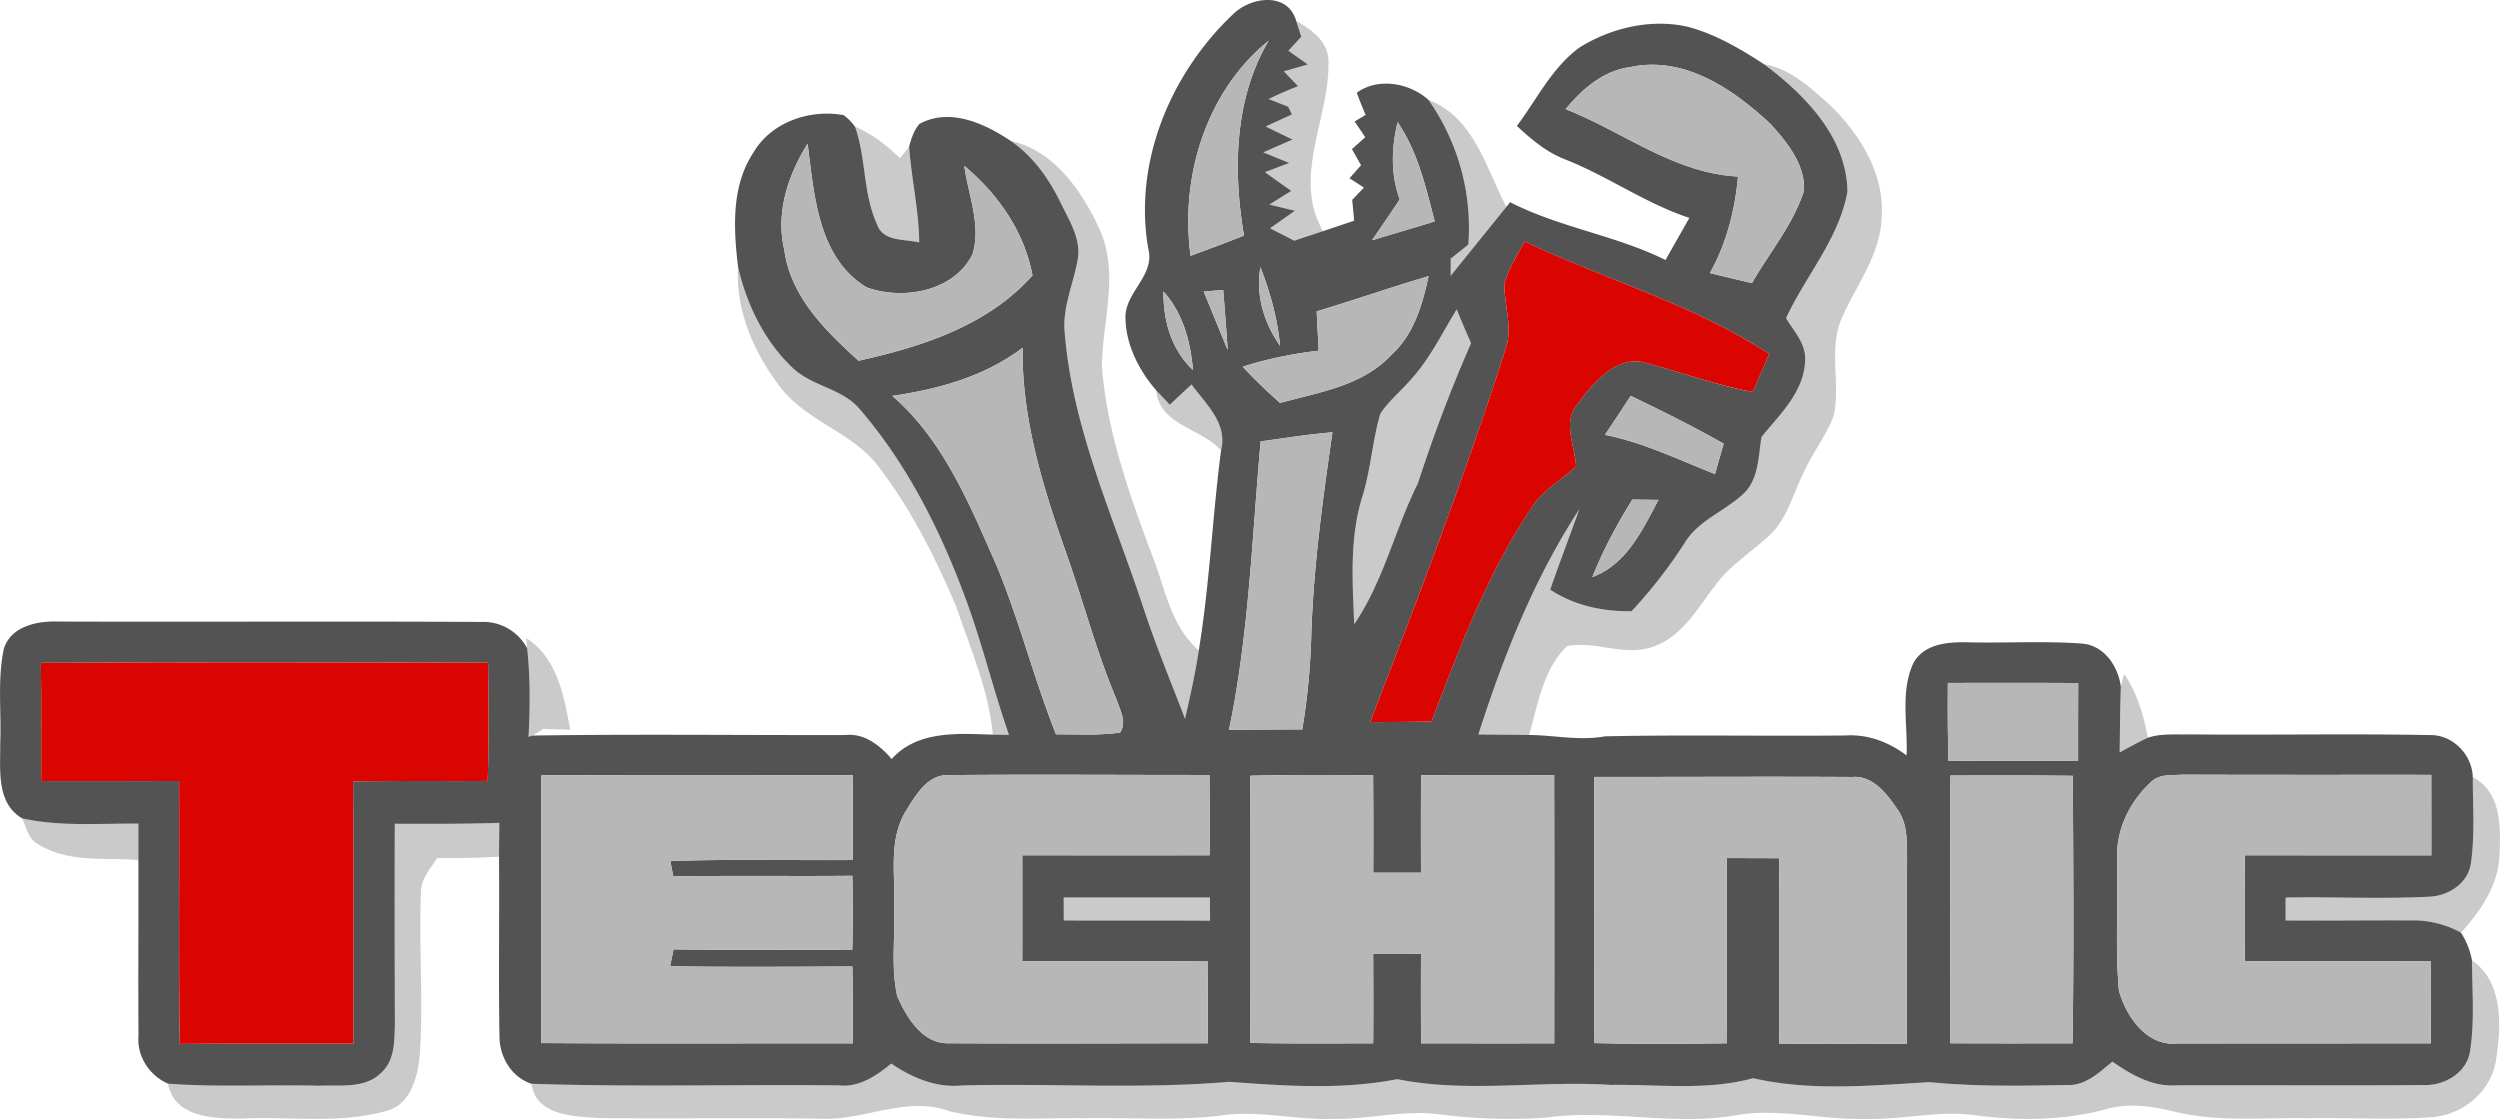
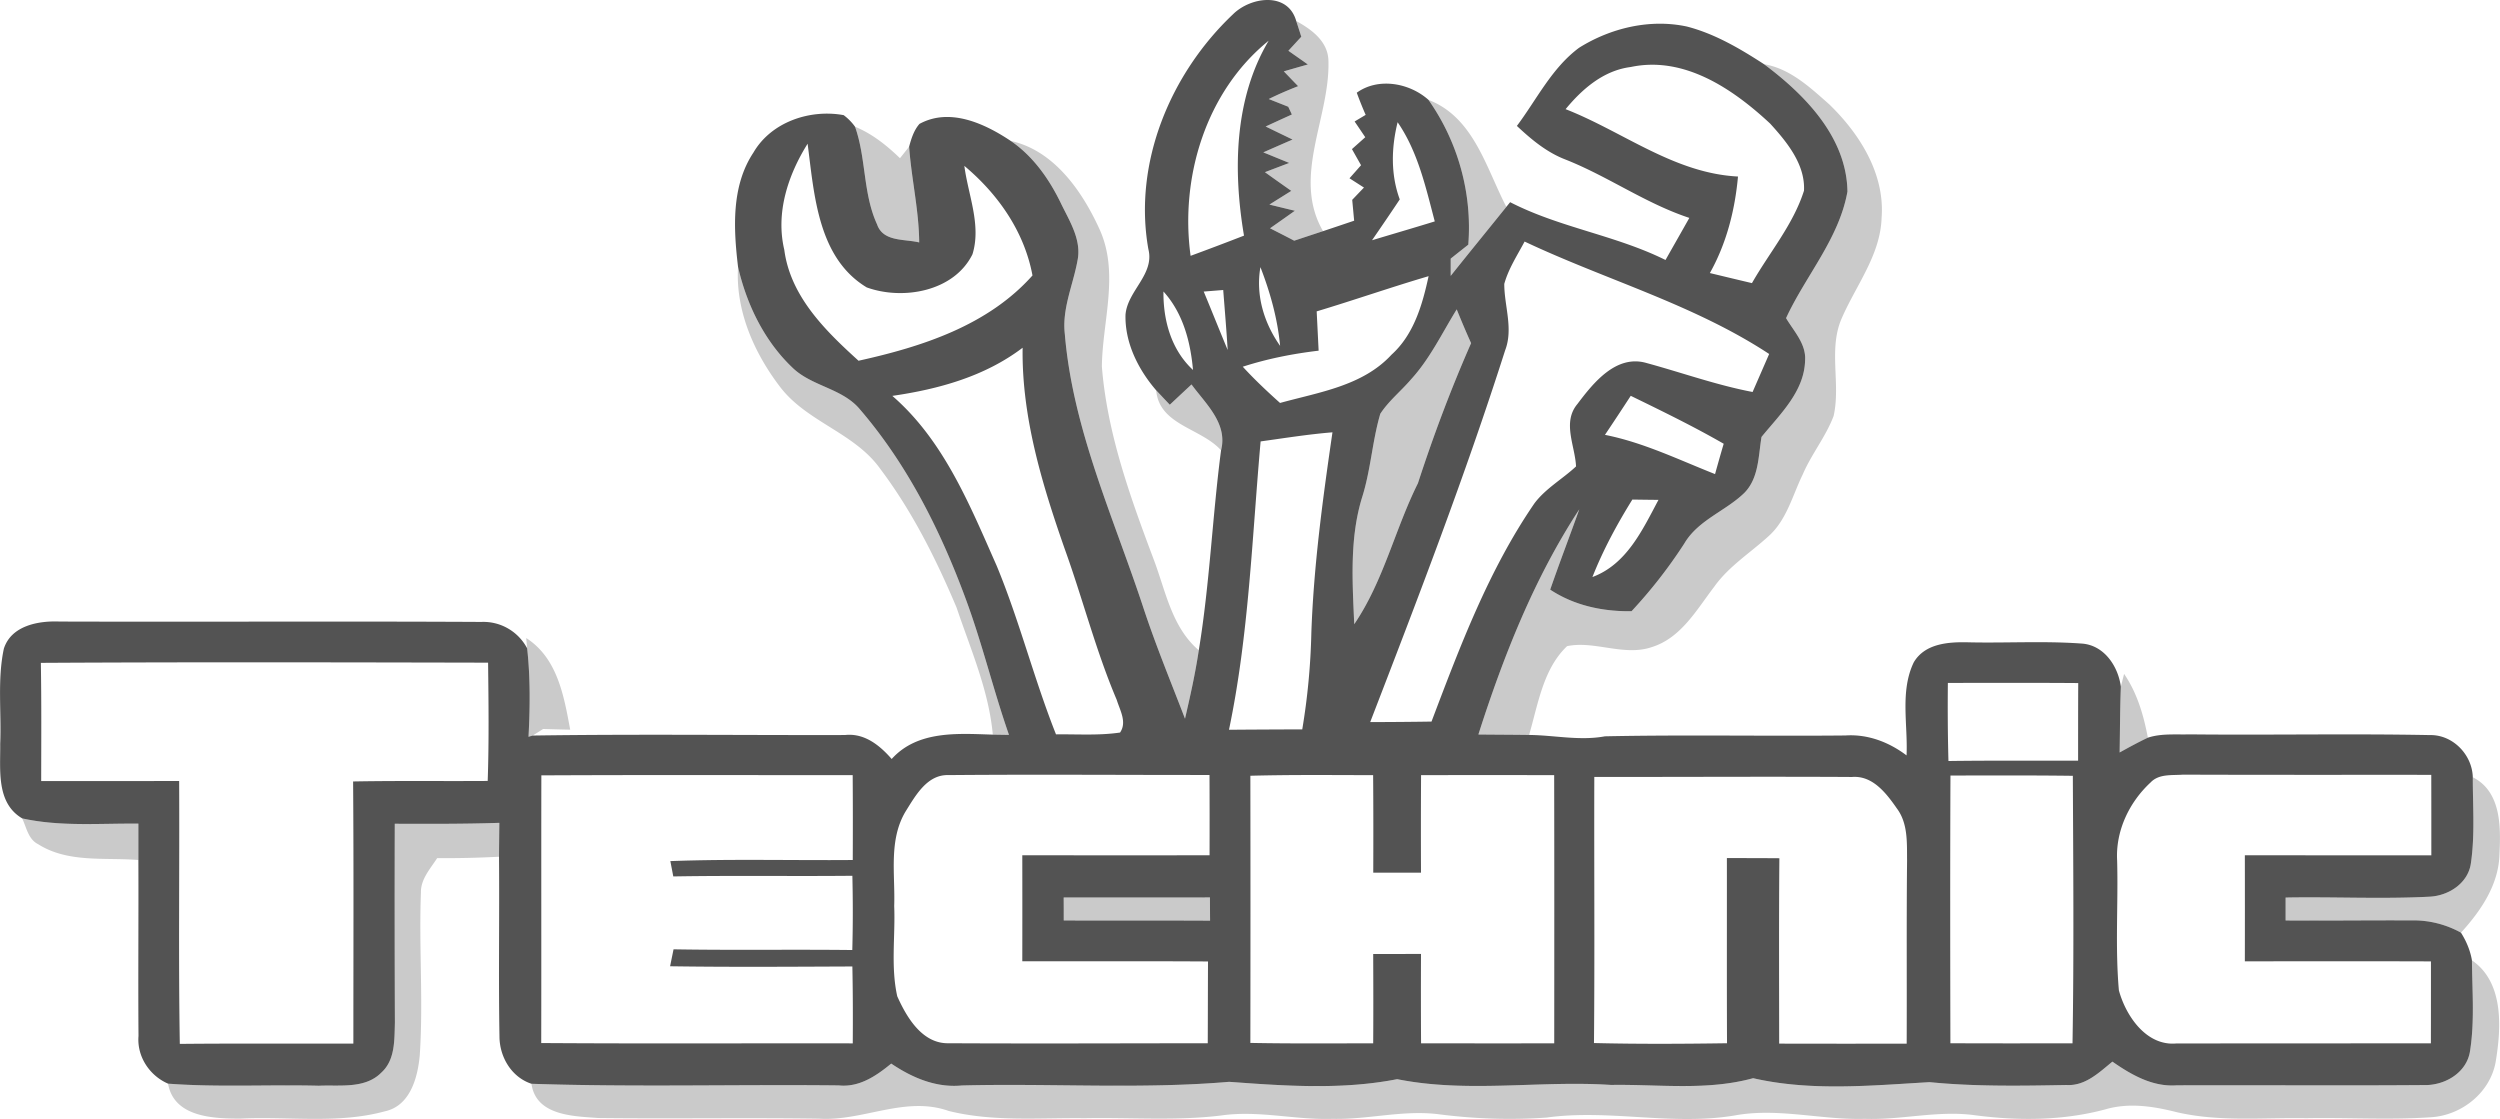
<svg xmlns="http://www.w3.org/2000/svg" width="2500" height="1119" viewBox="0 0 1502.846 672.695">
  <path fill="#535353" d="M741.212 8.574c10.662-10.545 32.997-13.667 37.997 4.062a656.995 656.995 0 0 1 3.042 9.449c-1.951 2.108-5.814 6.325-7.769 8.434 3.863 2.734 7.812 5.466 11.715 8.24a1449.332 1449.332 0 0 0-14.447 4.14c2.848 2.967 5.7 5.935 8.592 8.902-5.978 2.343-11.913 4.881-17.652 7.731 2.93 1.171 8.785 3.477 11.714 4.646a609.527 609.527 0 0 1 2.187 4.647 1943.032 1943.032 0 0 0-15.771 7.224c5.347 2.616 10.737 5.194 16.165 7.85a3230.959 3230.959 0 0 0-17.572 7.692c5.194 2.108 10.388 4.255 15.583 6.364-4.884 1.836-9.765 3.71-14.606 5.545a1495.636 1495.636 0 0 0 15.853 11.248c-4.375 2.731-8.785 5.504-13.159 8.237 3.828.938 11.481 2.811 15.311 3.712-4.962 3.552-9.96 7.027-14.918 10.542 4.843 2.46 9.683 4.921 14.525 7.458 5.737-1.914 11.559-3.826 17.34-5.74 6.245-2.069 12.454-4.178 18.705-6.286-.313-3.124-.862-9.372-1.177-12.535 2.348-2.459 4.688-4.921 7.07-7.38-2.188-1.405-6.521-4.179-8.709-5.583a1138.33 1138.33 0 0 0 6.951-7.85c-1.834-3.242-3.668-6.483-5.469-9.685 1.996-1.796 6.015-5.35 8.008-7.146-2.149-3.163-4.254-6.326-6.406-9.45 1.641-1.014 4.963-2.967 6.641-3.983a231.942 231.942 0 0 1-5.351-13.315c12.885-9.332 31.67-5.937 43.11 4.296 17.768 25.304 26.357 56.151 23.937 87.041-3.555 2.813-7.067 5.585-10.583 8.396v10.388c11.052-13.901 22.339-27.646 33.467-41.509l2.267-2.813c29.756 15.308 63.492 19.876 93.404 34.754 4.765-8.433 9.568-16.83 14.331-25.304-26.164-8.629-48.812-24.913-74.313-35.026-11.321-4.296-20.656-12.104-29.363-20.266 11.99-15.974 21.048-34.91 37.449-47.017 18.978-11.871 42.602-17.494 64.742-12.73 16.791 4.335 31.94 13.277 46.391 22.648 24.603 18.354 49.671 43.932 50.14 76.576-5.037 28.311-25.106 50.529-36.902 76.067 4.688 7.927 12.106 15.464 11.442 25.382-.43 18.743-15.149 32.45-26.199 46.039-1.914 11.48-1.564 24.875-10.428 33.739-11.325 10.934-27.688 16.243-35.964 30.302a293.51 293.51 0 0 1-31.75 40.729c-17.217.232-34.363-3.358-48.889-12.965 5.584-16.203 11.753-32.176 17.492-48.303-27.218 41.663-45.57 88.211-60.68 135.381 10.151.12 20.345.12 30.496.274 15.27.156 30.382 3.632 45.608.819 48.186-1.015 96.376-.038 144.563-.507 13.394-.898 26.164 3.98 36.741 11.989.862-18.51-4.019-38.659 4.337-55.957 6.758-11.483 21.164-12.341 33.035-12.028 22.572.507 45.258-.898 67.829.739 13.474.861 21.984 13.516 23.624 25.933-.507 13.155-.507 26.357-.739 39.557 5.582-3.085 11.204-6.17 16.984-8.904 8.085-2.654 16.828-1.754 25.265-1.99 48.071.507 96.141-.508 144.211.427 13.823-.313 25.496 11.757 25.849 25.345-.038 17.105 1.331 34.329-1.092 51.313-1.482 12.342-13.474 20.033-25.148 20.502-28.738 1.483-57.562-.039-86.297.507v13.785c25.106.191 50.257-.16 75.401-.037 10.468-.273 20.853 2.303 30.03 7.374 3.199 5.041 5.582 10.701 6.597 16.64.118 18.079 1.683 36.391-1.132 54.354-1.873 13.237-15.308 21.009-27.881 20.62-49.513.389-99.066-.038-148.581.152-14.411 1.019-27.179-6.323-38.542-14.251-8.047 6.563-16.4 14.763-27.646 14.061-27.411.504-54.944.978-82.278-1.72-35.183 2.032-71.418 5.582-106.055-2.384-27.805 7.655-56.936 3.592-85.363 4.062-42.798-2.85-86.259 5.037-128.626-3.475-33.154 6.521-67.478 4.062-100.982 1.602-53.381 4.529-107.111.815-160.647 2.187-15.543 1.521-29.954-4.649-42.527-13.159-8.979 7.382-19.25 14.409-31.514 13.121-61.579-.664-123.2 1.094-184.74-.978-12.104-3.983-19.25-16.203-19.25-28.586-.625-35.963.038-71.927-.274-107.893.039-6.833.119-13.591.194-20.383-20.97.703-41.896.622-62.866.546-.119 39.911-.08 79.813.075 119.727-.312 10.229.199 22.258-8.081 29.794-9.804 9.995-24.992 7.379-37.604 7.966-30.225-.776-60.526 1.016-90.675-1.25-11.127-4.801-18.781-16.321-17.767-28.624-.274-35.26.08-70.56-.076-105.821v-21.866c-23.273-.236-46.901 1.915-69.861-3.165C-2.44 482.635.294 462.718.1 447.136c.819-19.014-1.796-38.382 2.189-57.164 4.412-13.865 20.732-16.871 33.462-16.325 84.544.271 169.125-.23 253.665.232 11.443-.464 22.103 5.744 27.453 15.856 1.951 17.648 1.758 35.456.819 53.186l2.54-.742c62.518-.938 125.152-.154 187.707-.313 11.677-1.289 20.895 6.17 28.079 14.411 15.582-17.262 39.713-15.309 60.8-14.646 2.418.04 7.299.119 9.722.157-9.568-27.411-16.245-55.723-26.435-82.903-15-40.418-34.762-79.702-62.993-112.582-10.582-12.965-29.21-13.94-40.925-25.459-16.828-16.089-27.372-37.917-32.528-60.41-2.733-22.999-4.138-48.537 9.256-68.725 10.7-18.396 33.936-26.205 54.237-22.494a31.96 31.96 0 0 1 6.833 6.95c6.757 19.018 4.729 40.222 13.24 58.691 3.63 10.661 16.516 8.708 25.344 10.896-.157-19.409-4.687-38.309-6.055-57.598 1.288-4.804 2.852-9.841 6.211-13.667 18.236-9.959 39.206-.235 54.864 10.23 13.393 9.175 22.922 22.648 29.951 37.057 5.231 10.936 12.847 22.375 10.15 35.066-2.691 14.684-9.37 28.858-7.574 44.087 4.803 57.326 29.326 110.12 47.093 164.084 7.458 22.69 16.596 44.751 25.148 67.048 3.161-13.63 6.208-27.297 8.279-41.117 6.558-39.833 8.161-80.247 13.392-120.233 4.139-16.127-9.179-27.881-17.767-39.597a3610.985 3610.985 0 0 0-13.041 12.185c-2.071-2.149-6.132-6.483-8.203-8.67-10.777-12.495-18.862-28.583-18.431-45.415 1.133-14.371 17.61-24.249 13.744-39.439-9.21-51.896 13.283-105.627 50.886-141.199m-25.5 145.224a1882.71 1882.71 0 0 0 32.101-12.146c-6.601-39.087-5.938-82.197 14.837-117.186-37.759 30.536-53.379 82.159-46.938 129.332m225.434-88.174c34.596 13.549 65.213 38.542 103.637 40.495-1.838 20.266-6.913 40.22-16.908 58.026 8.394 2.031 16.87 4.063 25.302 6.053 10.507-18.432 24.8-35.146 31.282-55.567.818-15.776-10.273-29.287-20.346-40.338-22.298-20.773-51.664-40.845-83.8-34.012-16.325 2.069-29.093 13.12-39.167 25.343m-100.983 7.848c-3.787 15.309-4.22 31.436 1.287 46.392-5.465 8.239-11.051 16.399-16.672 24.563 12.572-3.789 25.184-7.459 37.719-11.326-5.425-20.54-10.113-41.86-22.334-59.629m-368.704 76.694c3.672 28.039 24.718 48.654 44.632 66.696 38.191-8.437 77.749-21.164 104.576-51.272-4.919-26.398-20.657-48.853-40.964-65.876 2.266 17.454 10.312 35.651 4.882 53.146-11.089 22.454-41.86 27.765-63.57 19.916-29.444-17.767-31.552-55.839-35.537-86.377-11.792 18.86-19.289 41.47-14.019 63.767m432.822 20.501c0 13.354 5.544 26.904.507 39.986-24.094 75.521-52.6 149.519-81.104 223.438 12.302-.038 24.602-.113 36.858-.313 17.146-45.218 34.326-91.06 61.858-131.164 6.753-9.021 16.866-14.604 25.026-22.219-.583-12.497-8.432-26.514.861-37.565 9.606-12.771 23.313-29.872 41.511-24.602 21.239 5.779 42.055 13.277 63.767 17.416 3.318-7.615 6.641-15.229 9.958-22.845-45.452-29.872-98.287-44.556-147.021-67.594-4.412 8.317-9.681 16.323-12.221 25.462M769.523 207.92c-1.521-16.284-5.934-32.1-11.833-47.328-2.967 16.792 2.151 33.582 11.833 47.328m21.984-20.736c.394 7.888.782 15.775 1.172 23.625-15.465 1.834-30.771 4.841-45.609 9.645 7.066 7.693 14.645 14.838 22.415 21.79 23.393-6.483 49.708-10.231 67.011-29.015 13.468-12.144 18.585-30.106 22.297-47.21-22.573 6.638-44.794 14.409-67.286 21.165m-67.906-11.911c4.843 11.676 9.526 23.431 14.408 35.146-.74-12.028-1.754-24.055-2.692-36.083-3.906.313-7.81.626-11.716.937m-24.211-.04c-.194 17.378 4.687 35.067 17.767 47.173-1.521-17.025-6.014-34.205-17.767-47.173m148.62 53.069c-5.972 6.952-13.273 12.771-18.273 20.463-4.764 16.245-5.699 33.348-10.736 49.593-7.813 24.835-6.016 51.231-4.921 76.89 17.609-25.891 24.443-56.976 38.306-84.776 9.294-28.585 19.838-56.662 31.945-84.189a538.557 538.557 0 0 1-8.63-20.307c-8.87 14.327-16.17 29.831-27.691 42.326m-311.613 9.685c30.97 26.825 46.547 65.564 62.716 102.072 13.744 33.154 22.454 68.104 35.69 101.414 12.809-.157 25.771.777 38.504-1.096 4.294-6.245-.08-13.394-1.995-19.644-12.611-29.676-20.501-60.99-31.434-91.216-13.548-38.813-25.732-78.958-25.146-120.467-22.727 17.261-50.569 24.915-78.335 28.937m428.411 23.431c23.116 4.567 44.398 14.994 66.188 23.585 1.68-6.092 3.398-12.146 5.194-18.238-18.197-10.463-37.057-19.64-55.877-28.816-5.117 7.849-10.275 15.696-15.505 23.469m-207 3.942c-5.156 57.87-7.066 116.287-19.017 173.341 14.681-.118 29.366-.195 44.048-.232a406.55 406.55 0 0 0 5.464-58.029c1.408-40.456 6.876-80.56 12.692-120.546-14.488 1.17-28.819 3.476-43.187 5.466m223.48 34.95c-9.256 14.876-17.572 30.302-24.017 46.583 20.619-7.687 30.067-28.309 39.713-46.388-5.232-.038-10.462-.117-15.696-.195M24.539 398.48c.393 23.662.235 47.367.197 71.067 27.645 0 55.29 0 82.938-.039.274 52.679-.469 105.357.393 158.036 34.794-.353 69.546-.081 104.339-.198 0-52.52.233-105.044-.155-157.563 26.983-.508 53.968-.117 80.908-.313.82-23.704.509-47.408.237-71.107-89.618-.194-179.238-.394-268.857.117m1146.409 12.066c-.156 15.62-.075 31.277.353 46.937 25.969-.352 51.936-.152 77.941-.194 0-15.577 0-31.121.079-46.664-26.124-.198-52.247-.116-78.373-.079m-845.531 55.57c-.118 53.65.038 107.265-.081 160.919 62.44.43 124.882.079 187.28.197.118-15.426.08-30.813-.232-46.232-36.552.15-73.063.427-109.575-.123.507-2.536 1.563-7.649 2.071-10.189 35.808.625 71.653 0 107.461.43.393-14.873.393-29.756.042-44.635-35.888.353-71.772-.23-107.661.394-.43-2.308-1.327-6.913-1.758-9.217 36.513-1.365 73.1-.351 109.65-.663.08-17.023.08-34.013-.039-51.001-62.356-.002-124.759-.194-187.158.12m219.027 21.592c-10.387 17.184-6.249 37.959-6.913 56.934.743 18.042-2.146 36.51 1.834 54.28 5.663 12.691 15.074 28.661 30.97 28.23 51.857.274 103.793.041 155.688 0 .077-16.4.077-32.8.157-49.161-37.215-.233-74.43-.08-111.646-.12.042-21.239.042-42.483 0-63.729 37.527.042 75.056.08 112.579 0 .042-16.085.042-32.173-.038-48.263-52.285.038-104.612-.39-156.86.077-12.848-.466-19.875 12.34-25.771 21.752m207.194-21.36c.08 53.535.08 107.072 0 160.608 24.601.47 49.243.274 73.842.235.12-17.885.077-35.77 0-53.692 9.568 0 19.175 0 28.744-.041-.081 17.927-.081 35.85.037 53.733 26.672.039 53.341.077 80.05 0 .04-53.733.077-107.464-.037-161.199-26.672-.076-53.341-.076-80.013 0a5755.03 5755.03 0 0 0-.037 58.615h-28.705c.081-19.523.081-39.091-.076-58.615-24.6-.035-49.204-.311-73.805.356m206.767.702c-.155 53.3.274 106.642-.195 159.984 26.632.661 53.302.511 79.974.117-.157-37.097-.038-74.232-.077-111.328 10.502.037 21.009.037 31.553.118-.313 37.135-.156 74.27-.119 111.442 25.539.079 51.077.042 76.653.042.157-36.666-.155-73.374.234-110.044-.115-10.62.624-22.293-6.092-31.315-6.325-9.099-14.563-19.994-27.021-18.975-51.624-.313-103.25.039-154.91-.041m214.107-.82c-.236 53.653-.155 107.31-.041 160.922 24.446.118 48.931.08 73.415.041.896-53.576.427-107.231.194-160.807-24.524-.312-49.047-.232-73.568-.156m120.348 4.104c-12.923 11.942-21.164 29.244-20.15 47.049.706 26.007-1.247 52.133 1.059 78.021 4.217 15.426 16.595 33.618 34.674 31.865 50.959 0 101.918-.038 152.88-.077.038-16.404.038-32.841.038-49.244-37.291-.153-74.586-.078-111.877-.038.041-21.279.041-42.523 0-63.77 37.372.042 74.743.042 112.109.042 0-16.127 0-32.258-.038-48.381-49.748-.042-99.496.076-149.207-.121-6.642.511-14.489-.62-19.488 4.654m-653.452 69.189c.042 3.479.042 10.351.042 13.827 29.326.077 58.651-.037 87.977.114-.039-3.474-.077-10.501-.077-13.979-29.325.117-58.611 0-87.942.038z" />
  <path opacity=".21" d="M779.209 12.635c9.332 5.114 19.212 12.3 19.366 24.093.979 34.013-22.102 69.742-3.239 102.23-5.781 1.915-11.603 3.827-17.34 5.74-4.844-2.538-9.684-4.998-14.525-7.458 4.958-3.515 9.956-6.99 14.918-10.542-3.828-.901-11.481-2.772-15.311-3.712 4.373-2.733 8.784-5.506 13.159-8.237a1495.636 1495.636 0 0 1-15.853-11.248c4.843-1.834 9.724-3.708 14.605-5.545-5.194-2.109-10.388-4.256-15.583-6.364a3265.736 3265.736 0 0 1 17.573-7.692c-5.428-2.655-10.818-5.233-16.165-7.85 5.23-2.421 10.502-4.841 15.771-7.224a575.545 575.545 0 0 0-2.187-4.647c-2.929-1.17-8.785-3.476-11.714-4.646 5.739-2.851 11.676-5.389 17.652-7.731a1725.157 1725.157 0 0 1-8.592-8.902 1513.37 1513.37 0 0 1 14.447-4.14c-3.903-2.774-7.852-5.506-11.715-8.24 1.953-2.108 5.816-6.324 7.769-8.434a567.31 567.31 0 0 0-3.036-9.451zM1060.44 38.601c15.657 2.616 27.647 13.94 39.126 24.055 18.277 17.649 33.585 41.782 31.553 68.22-.702 22.491-15.463 40.729-24.053 60.643-8.045 18.589-.43 39.324-4.804 58.574-4.688 12.418-13.278 22.845-18.512 35.028-6.245 12.769-9.721 27.646-20.771 37.37-10.975 9.995-23.859 18.042-32.569 30.341-10.503 13.708-19.834 30.656-37.405 36.161-16.754 5.735-34.563-4.025-50.964-.55-14.444 13.707-17.454 35.029-22.842 53.381-10.151-.154-20.345-.154-30.496-.274 15.108-47.17 33.462-93.718 60.68-135.381-5.739 16.127-11.908 32.1-17.492 48.303 14.524 9.605 31.672 13.197 48.889 12.965a293.392 293.392 0 0 0 31.75-40.729c8.275-14.059 24.639-19.368 35.964-30.302 8.862-8.863 8.514-22.259 10.428-33.739 11.05-13.589 25.771-27.296 26.199-46.039.664-9.918-6.755-17.456-11.442-25.382 11.796-25.538 31.864-47.757 36.902-76.067-.47-32.646-25.541-58.224-50.141-76.578zM858.71 60.04c27.258 10.465 34.638 40.924 46.82 64.314-11.128 13.862-22.415 27.607-33.467 41.508v-10.387c3.516-2.81 7.028-5.583 10.583-8.396 2.424-30.888-6.167-61.736-23.936-87.039zM513.983 76.167c10.312 4.258 19.061 11.248 27.025 18.938 1.366-1.718 4.138-5.193 5.503-6.951 1.369 19.291 5.897 38.189 6.055 57.599-8.828-2.188-21.714-.234-25.344-10.896-8.511-18.469-6.482-39.674-13.239-58.69zM607.587 84.719c25.889 5.661 42.836 30.029 53.224 52.755 12.26 26.477 1.915 55.333 1.561 82.824 3.165 39.909 16.87 77.982 30.851 115.195 7.421 19.21 10.895 41.312 27.415 55.451-2.071 13.82-5.118 27.487-8.279 41.117-8.553-22.297-17.69-44.356-25.148-67.048-17.77-53.966-42.293-106.76-47.095-164.085-1.796-15.229 4.883-29.403 7.574-44.087 2.696-12.691-4.919-24.131-10.15-35.066-7.031-14.407-16.561-27.881-29.953-37.056zM443.656 160.434c5.156 22.493 15.7 44.321 32.528 60.41 11.715 11.52 30.344 12.494 40.925 25.459 28.231 32.88 47.993 72.164 62.987 112.579 10.188 27.182 16.866 55.492 26.434 82.903-2.421-.038-7.303-.117-9.721-.157-2.421-26.591-13.314-51.232-21.751-76.303-12.34-29.285-26.751-58.025-45.921-83.486-15.543-21.83-44.323-28.156-60.412-49.516-15.539-20.461-26.671-45.726-25.069-71.889zM848.01 228.302c11.521-12.495 18.821-27.998 27.689-42.329 2.729 6.833 5.62 13.588 8.63 20.306-12.107 27.529-22.651 55.605-31.945 84.19-13.861 27.801-20.695 58.887-38.306 84.776-1.095-25.657-2.892-52.055 4.921-76.89 5.036-16.245 5.974-33.348 10.736-49.593 5.002-7.688 12.303-13.508 18.275-20.46zM703.22 243.299c4.332-4.063 8.667-8.123 13.041-12.185 8.588 11.715 21.905 23.47 17.767 39.597-12.106-13.472-37.135-15.034-39.011-36.082 2.07 2.186 6.131 6.519 8.203 8.67zM316.319 383.562c18.781 12.065 22.687 34.832 26.435 55.099-5.428-.116-10.857-.271-16.283-.43-1.564 1.017-4.688 2.969-6.247 3.944l-2.54.742c.938-17.729 1.132-35.536-.82-53.187l-.545-6.168zM1274.937 412.812l1.952-7.695c7.849 11.443 11.753 24.878 14.293 38.348-5.78 2.734-11.402 5.819-16.984 8.904.232-13.199.232-26.401.739-39.557zM1486.505 467.245c17.104 8.634 16.869 29.799 16.05 46.271-.47 18.396-11.206 34.054-23.154 47.172-9.179-5.071-19.563-7.647-30.03-7.374-25.146-.123-50.295.229-75.401.037v-13.785c28.735-.546 57.559.978 86.297-.507 11.676-.469 23.666-8.16 25.148-20.502 2.42-16.983 1.052-34.207 1.09-51.312zM13.294 491.963c22.96 5.08 46.588 2.929 69.86 3.165v21.866c-20.111-1.641-42.333 1.876-60.217-9.487-6.009-2.967-7.028-10.076-9.643-15.544zM237.281 495.205c20.971.076 41.897.156 62.867-.546-.076 6.792-.156 13.55-.194 20.383-12.378.626-24.795.938-37.174.819-4.103 6.403-9.96 12.652-9.762 20.776-1.251 32.604 1.483 65.288-.706 97.854-1.247 13.474-5.818 30.42-21.126 33.624-28.154 7.652-57.792 2.929-86.572 4.336-16.245.037-40.063-.744-43.617-21.013 30.148 2.266 60.45.474 90.675 1.25 12.61-.587 27.8 2.029 37.604-7.966 8.279-7.536 7.77-19.563 8.081-29.794-.156-39.91-.194-79.812-.076-119.723zM639.408 539.523c29.33-.038 58.616.079 87.941-.038 0 3.479.038 10.507.077 13.979-29.325-.151-58.65-.037-87.977-.114.001-3.476.001-10.349-.041-13.827zM1485.996 577.327c18.941 12.962 17.729 39.556 14.487 59.667-2.692 19.326-20.459 33.696-39.518 34.673-24.834 1.683-49.708.079-74.583.549-26.122-.47-52.681 2.379-78.374-3.749-13.781-3.473-28.349-5.662-42.248-1.601-25.538 6.875-52.29 6.99-78.372 3.595-22.182-3.126-44.206 2.93-66.386 2.146-26.121.743-52.053-6.797-78.061-2.066-37.645 6.363-75.479-3.905-113.163 1.288-21.633 1.563-43.424.778-64.938-1.99-21.358-2.696-42.485 3.279-63.807 2.77-22.26.743-44.399-5.232-66.62-2.066-27.292 3.393-54.864 1.128-82.274 1.677-27.297-.351-55.1 2.304-81.89-4.373-26.16-9.256-51.622 6.363-78.02 4.647-44.167-.663-88.33.152-132.497-.39-15.069-1.099-37.563-1.368-40.258-20.581 61.54 2.07 123.162.313 184.74.978 12.263 1.288 22.533-5.739 31.514-13.121 12.573 8.51 26.984 14.681 42.527 13.159 53.536-1.37 107.267 2.344 160.646-2.187 33.505 2.46 67.829 4.919 100.983-1.602 42.367 8.512 85.828.625 128.626 3.475 28.429-.47 57.56 3.595 85.362-4.062 34.638 7.966 70.872 4.416 106.056 2.384 27.334 2.696 54.867 2.224 82.277 1.72 11.246.702 19.602-7.498 27.647-14.061 11.363 7.928 24.131 15.27 38.542 14.251 49.514-.19 99.068.235 148.581-.152 12.573.389 26.008-7.383 27.881-20.62 2.823-17.968 1.259-36.28 1.14-54.358z" />
  <g fill="#B7B7B7">
-     <path d="M715.712 153.798c-6.441-47.172 9.179-98.796 46.938-129.332-20.774 34.988-21.438 78.099-14.837 117.186-10.662 4.14-21.363 8.2-32.101 12.146zM941.146 65.624c10.074-12.223 22.842-23.273 39.167-25.344 32.136-6.833 61.502 13.237 83.8 34.012 10.071 11.051 21.164 24.562 20.346 40.338-6.482 20.423-20.775 37.137-31.282 55.567a4631.124 4631.124 0 0 1-25.302-6.053c9.995-17.807 15.07-37.761 16.908-58.026-38.424-1.951-69.042-26.945-103.637-40.494zM840.163 73.472c12.221 17.769 16.907 39.089 22.334 59.627-12.535 3.867-25.146 7.538-37.719 11.326 5.621-8.162 11.207-16.323 16.672-24.563-5.505-14.954-5.074-31.081-1.287-46.39zM471.459 150.166c-5.271-22.297 2.227-44.907 14.019-63.769 3.985 30.538 6.093 68.611 35.537 86.377 21.71 7.85 52.48 2.538 63.57-19.916 5.43-17.493-2.616-35.69-4.882-53.146 20.307 17.024 36.045 39.479 40.964 65.876-26.827 30.109-66.385 42.837-104.575 51.272-19.914-18.041-40.96-38.656-44.633-66.694zM769.523 207.92c-9.682-13.746-14.8-30.536-11.833-47.328 5.899 15.228 10.312 31.043 11.833 47.328z" />
-     <path d="M791.507 187.184c22.492-6.756 44.713-14.527 67.284-21.165-3.712 17.104-8.829 35.066-22.297 47.21-17.303 18.783-43.618 22.531-67.011 29.015-7.771-6.952-15.349-14.097-22.415-21.79 14.839-4.804 30.146-7.811 45.609-9.645-.388-7.849-.776-15.738-1.17-23.625zM723.601 175.273l11.715-.938c.938 12.026 1.953 24.055 2.692 36.083-4.88-11.714-9.563-23.468-14.407-35.145zM699.39 175.233c11.753 12.967 16.245 30.147 17.767 47.173-13.08-12.105-17.96-29.795-17.767-47.173zM536.397 237.987c27.767-4.022 55.608-11.676 78.335-28.936-.586 41.509 11.599 81.653 25.146 120.468 10.933 30.226 18.822 61.54 31.434 91.216 1.915 6.25 6.289 13.397 1.995 19.644-12.733 1.873-25.695.938-38.504 1.096-13.236-33.312-21.946-68.26-35.69-101.414-16.169-36.509-31.747-75.249-62.716-102.074zM964.808 261.418c5.23-7.772 10.388-15.62 15.505-23.47 18.82 9.177 37.681 18.354 55.878 28.817a1056.237 1056.237 0 0 0-5.194 18.238c-21.791-8.591-43.073-19.017-66.189-23.585zM757.808 265.36c14.368-1.99 28.699-4.296 43.188-5.467-5.816 39.986-11.284 80.09-12.692 120.546a406.55 406.55 0 0 1-5.464 58.029 7983.78 7983.78 0 0 0-44.048.232c11.949-57.053 13.86-115.47 19.016-173.34zM981.288 300.31c5.232.079 10.464.157 15.696.195-9.646 18.079-19.094 38.701-39.713 46.388 6.445-16.282 14.762-31.707 24.017-46.583zM1170.948 410.546c26.126-.037 52.248-.118 78.373.077-.079 15.543-.079 31.087-.079 46.664-26.007.042-51.974-.156-77.941.194-.429-15.657-.51-31.314-.353-46.935zM325.417 466.116c62.397-.313 124.801-.122 187.162-.122.118 16.988.118 33.978.038 51.001-36.552.313-73.138-.702-109.65.663.431 2.304 1.328 6.909 1.758 9.217 35.888-.624 71.773-.041 107.661-.394a892.734 892.734 0 0 1-.042 44.635c-35.807-.43-71.654.195-107.461-.43-.507 2.54-1.564 7.653-2.071 10.189 36.513.55 73.022.273 109.575.123.313 15.42.351 30.808.233 46.232-62.399-.118-124.841.231-187.281-.197.116-53.653-.04-107.267.078-160.917zM544.444 487.708c5.896-9.411 12.924-22.218 25.771-21.751 52.248-.467 104.575-.039 156.86-.077.08 16.09.08 32.178.038 48.263-37.523.08-75.052.042-112.579 0 .042 21.245.042 42.489 0 63.729 37.216.04 74.431-.113 111.646.12-.08 16.361-.08 32.761-.157 49.161-51.896.041-103.831.274-155.688 0-15.896.431-25.307-15.538-30.97-28.23-3.98-17.771-1.091-36.238-1.834-54.28.664-18.976-3.475-39.753 6.913-56.935zM751.638 466.348c24.601-.667 49.205-.393 73.805-.354.157 19.524.157 39.092.076 58.615h28.705a5755.03 5755.03 0 0 1 .037-58.615c26.672-.076 53.341-.076 80.013 0 .114 53.735.077 107.466.037 161.199-26.709.077-53.378.039-80.05 0a4835.61 4835.61 0 0 1-.037-53.733c-9.569.041-19.176.041-28.744.041.077 17.924.12 35.809 0 53.692-24.599.039-49.241.233-73.842-.235.08-53.537.08-107.074 0-160.61zM958.405 467.05c51.66.08 103.286-.271 154.908.043 12.459-1.02 20.696 9.876 27.021 18.975 6.716 9.022 5.977 20.695 6.092 31.315-.391 36.67-.077 73.378-.234 110.044-25.576 0-51.114.037-76.653-.042-.037-37.174-.192-74.309.119-111.442-10.544-.081-21.051-.081-31.553-.118.039 37.096-.08 74.231.077 111.328-26.672.394-53.342.545-79.974-.117.471-53.345.04-106.687.197-159.986zM1172.512 466.23c24.521-.076 49.044-.156 73.568.156.231 53.574.701 107.229-.194 160.807-24.484.039-48.969.077-73.415-.041-.114-53.612-.195-107.268.041-160.922zM1292.86 470.334c4.999-5.273 12.848-4.144 19.486-4.652 49.711.197 99.459.079 149.207.121.038 16.123.038 32.254.038 48.381-37.366 0-74.737 0-112.109-.042.041 21.245.041 42.489 0 63.77 37.291-.04 74.586-.115 111.877.038 0 16.403 0 32.84-.038 49.244-50.962.039-101.921.077-152.88.077-18.079 1.753-30.457-16.439-34.674-31.864-2.305-25.891-.353-52.017-1.059-78.022-1.012-17.806 7.229-35.108 20.152-47.051z" />
-   </g>
+     </g>
  <g fill="#DA0400">
-     <path d="M904.281 170.667c2.539-9.138 7.81-17.145 12.224-25.46 48.733 23.038 101.568 37.722 147.021 67.594-3.317 7.616-6.64 15.229-9.958 22.845-21.712-4.139-42.526-11.637-63.767-17.416-18.198-5.271-31.903 11.831-41.511 24.602-9.293 11.052-1.444 25.068-.861 37.565-8.16 7.613-18.273 13.198-25.026 22.22-27.532 40.104-44.712 85.945-61.858 131.164-12.259.198-24.558.273-36.858.313 28.504-73.919 57.01-147.916 81.104-223.437 5.034-13.086-.51-26.637-.51-39.99zM24.539 398.48c89.618-.511 179.237-.312 268.855-.116.271 23.699.583 47.403-.237 71.107-26.94.194-53.925-.195-80.908.313.389 52.52.155 105.044.155 157.563-34.793.117-69.545-.153-104.339.198-.861-52.679-.117-105.357-.393-158.036-27.647.039-55.294.039-82.938.039.042-23.701.198-47.406-.195-71.068z" />
-   </g>
+     </g>
</svg>